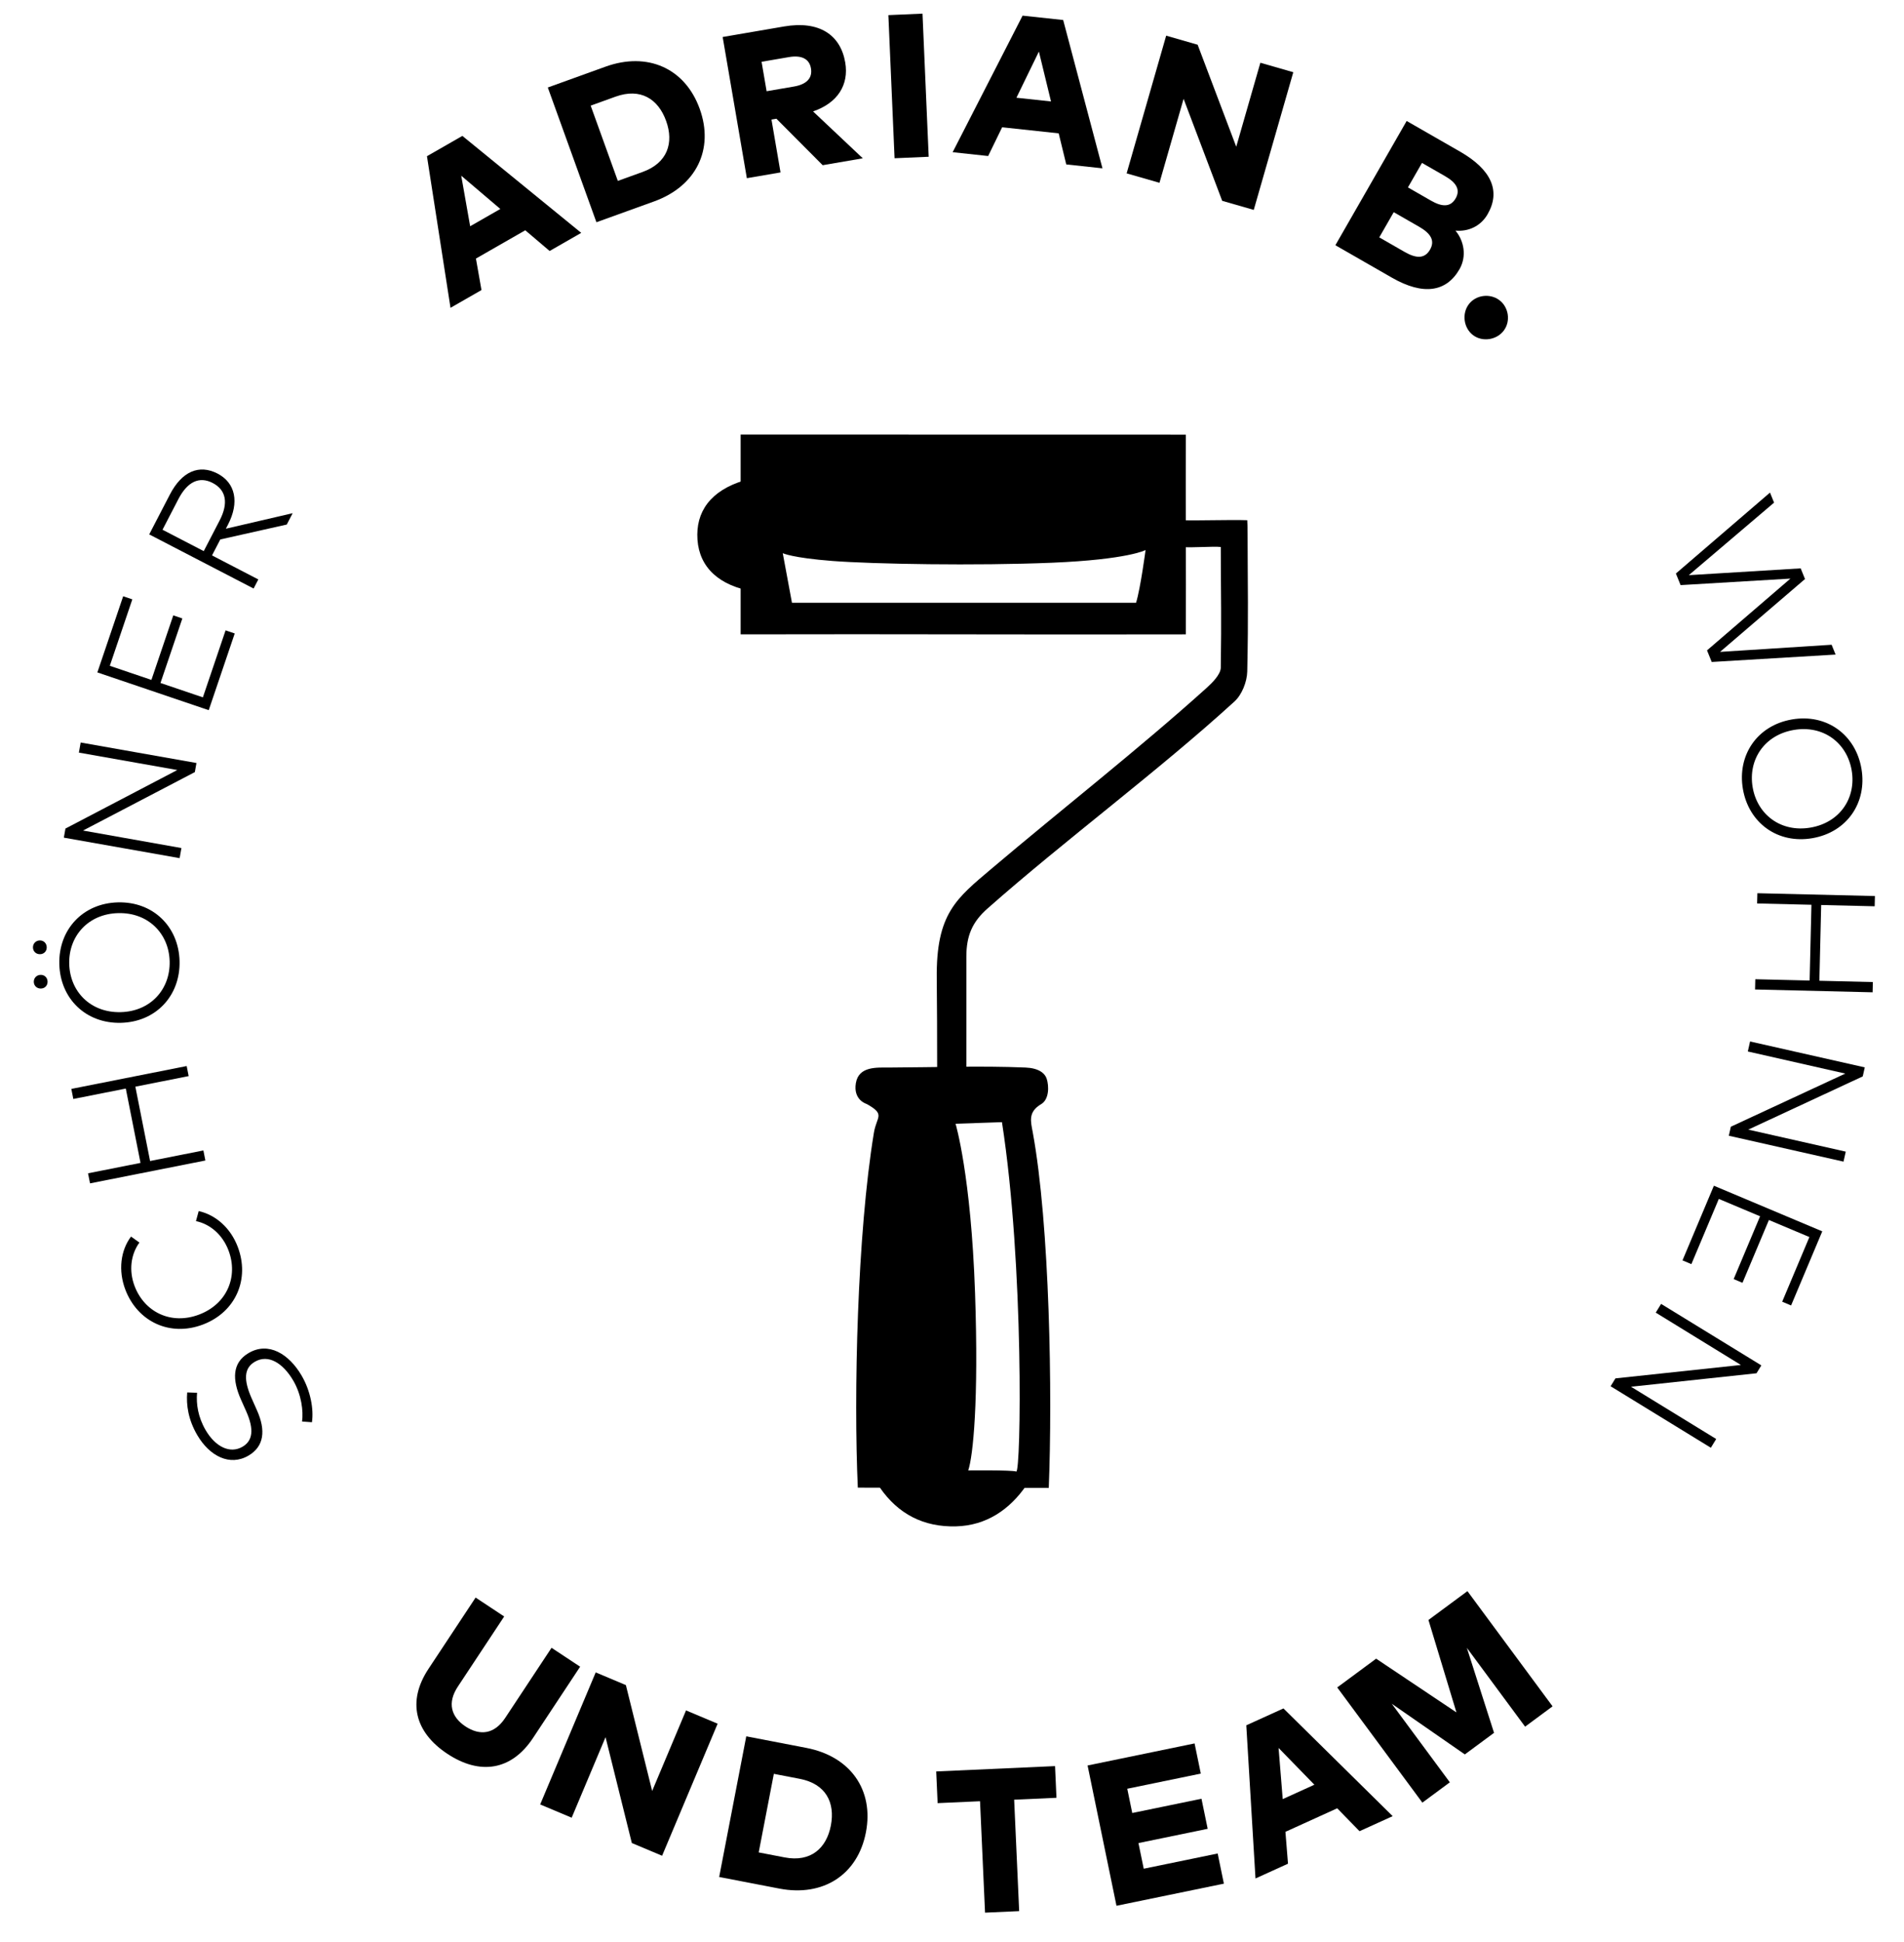
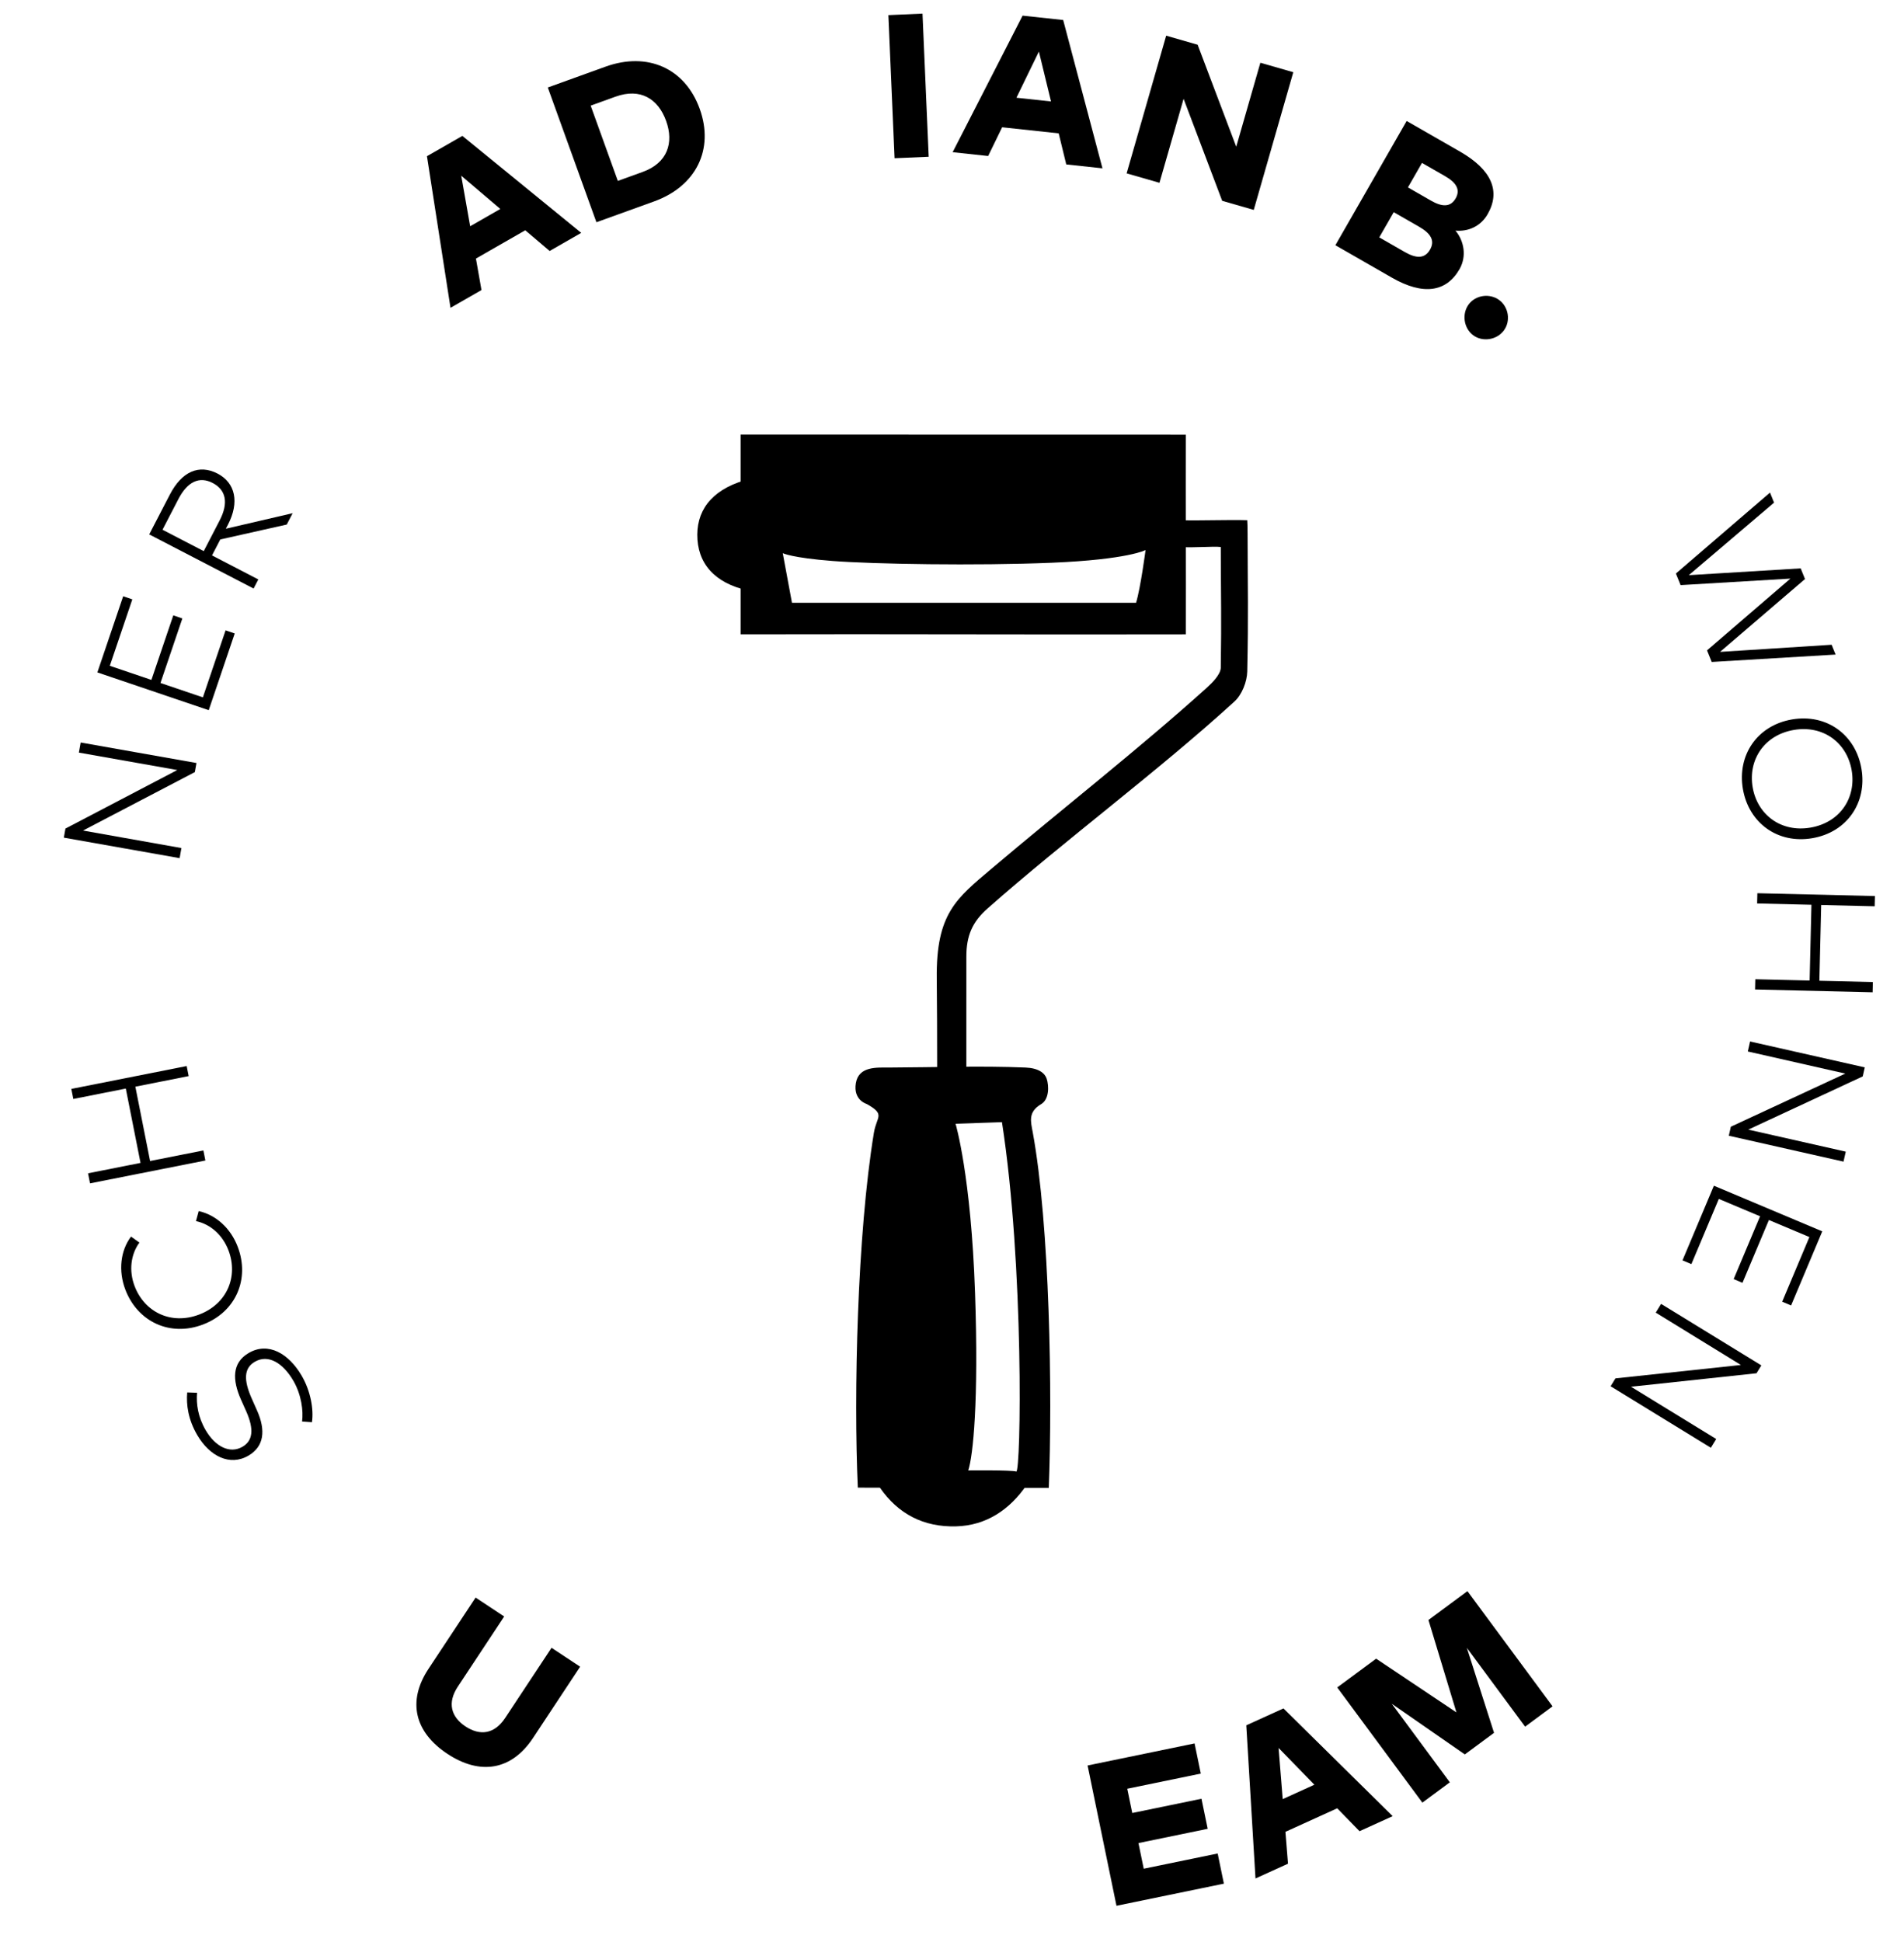
<svg xmlns="http://www.w3.org/2000/svg" version="1.1" id="Ebene_1" x="0px" y="0px" width="816px" height="832px" viewBox="78.5 792.001 816 832" enable-background="new 78.5 792.001 816 832" xml:space="preserve">
  <g>
    <g>
      <path d="M810.081,1070.634l35.741-30.75l-47.065,2.792l-2.014-4.972l40.33-34.666l1.743,4.304l-36.542,31.073l47.946-2.915    l1.852,4.57l-36.408,31.213l47.812-3.056l1.703,4.204l-53.087,3.171L810.081,1070.634z" />
    </g>
    <g>
      <path d="M855.218,1151.101c-14.899,2.556-27.275-6.57-29.764-21.082c-2.488-14.511,6.14-27.237,21.04-29.793    c14.899-2.555,27.275,6.571,29.764,21.082S870.119,1148.546,855.218,1151.101z M847.267,1104.73    c-12.665,2.173-19.646,12.793-17.626,24.571c2.015,11.743,12.135,19.431,24.8,17.259c12.666-2.173,19.646-12.791,17.632-24.534    C870.052,1110.248,859.933,1102.559,847.267,1104.73z" />
    </g>
    <g>
      <path d="M858.229,1212.182l22.923,0.551l-0.105,4.391l-50.379-1.207l0.104-4.391l23.282,0.558l0.778-32.459l-23.282-0.558    l0.105-4.391l50.379,1.207l-0.105,4.391l-22.922-0.549L858.229,1212.182z" />
    </g>
    <g>
      <path d="M820.29,1274.711l49.05-22.767l-41.775-9.466l0.968-4.284l49.155,11.095l-0.871,3.862l-49.059,22.803l41.783,9.431    l-0.967,4.283l-49.156-11.095L820.29,1274.711z" />
    </g>
    <g>
      <path d="M813.025,1299.988l46.447,19.548l-13.361,31.751l-3.815-1.606l11.659-27.702l-17.352-7.303l-11.324,26.907l-3.782-1.592    l11.324-26.907l-17.685-7.441l-11.756,27.936l-3.814-1.605L813.025,1299.988z" />
    </g>
    <g>
      <path d="M770.831,1382.528l53.771-5.743l-36.495-22.426l2.296-3.742l42.958,26.346l-2.07,3.375l-53.79,5.772l36.515,22.396    l-2.296,3.744l-42.958-26.346L770.831,1382.528z" />
    </g>
  </g>
  <g>
    <g>
      <path d="M270.232,1543.375c-13.933-9.213-17.351-22.404-8.09-36.41l20.19-30.533l12.25,8.101l-19.875,30.059    c-4.643,7.021-2.821,13.008,3.287,17.047c6.143,4.062,12.366,3.394,17.008-3.627l19.875-30.059l12.251,8.1l-20.19,30.535    C297.677,1550.59,284.164,1552.586,270.232,1543.375z" />
    </g>
    <g>
-       <path d="M349.284,1581.59l-11.265-45.354l-14.517,34.508l-13.497-5.678l23.798-56.572l12.932,5.441l11.263,45.354l14.517-34.51    l13.537,5.694l-23.798,56.572L349.284,1581.59z" />
-     </g>
+       </g>
    <g>
-       <path d="M449.605,1577.01c-3.5,18.166-18.289,27.728-37.102,24.103l-25.785-4.97l11.613-60.264l25.785,4.969    C442.929,1544.473,453.105,1558.844,449.605,1577.01z M403.66,1585.613l11.104,2.139c11.192,2.158,17.942-3.908,19.817-13.637    c1.9-9.857-2.137-17.867-13.33-20.025l-11.104-2.139L403.66,1585.613z" />
-     </g>
+       </g>
    <g>
-       <path d="M513.14,1563.029l2.146,47.735l-14.627,0.658l-2.146-47.735l-18.174,0.815l-0.61-13.576l50.933-2.289l0.61,13.576    L513.14,1563.029z" />
-     </g>
+       </g>
    <g>
      <path d="M556.993,1608.479l-12.385-60.11l45.856-9.448l2.663,12.924l-31.516,6.493l2.141,10.392l29.669-6.112l2.654,12.881    l-29.669,6.112l2.265,10.991l31.688-6.527l2.663,12.924L556.993,1608.479z" />
    </g>
    <g>
      <path d="M661.153,1576.527l-9.562-9.814l-22.191,10.08l1.098,13.656l-13.931,6.326l-3.942-65.615l15.926-7.232l46.812,46.146    L661.153,1576.527z M641.807,1556.617l-15.342-15.758l1.771,21.92L641.807,1556.617z" />
    </g>
    <g>
      <path d="M732.116,1531.739l-24.968-33.771l11.656,36.414l-12.514,9.252l-31.319-21.714l24.891,33.664l-11.774,8.705    l-36.488-49.351l16.675-12.326l34.413,23.022l-11.994-39.599l16.709-12.354l36.486,49.352L732.116,1531.739z" />
    </g>
  </g>
  <g>
    <path d="M166.682,1404.784c4.082,6.953,10.335,10.211,15.768,7.021c4.314-2.532,5.076-7.278,1.559-15.189l-2.261-5.059   c-3.637-8.259-3.956-15.627,3.308-19.891c8.443-4.957,17.202,0.293,22.688,9.637c3.826,6.52,5.276,14.393,4.444,20.016   l-4.232-0.312c0.604-4.444-0.242-11.504-3.795-17.557c-4.319-7.357-10.614-11.468-16.48-8.023   c-4.719,2.771-4.761,7.889-1.354,15.612l2.339,5.265c3.765,8.476,3.051,15.363-3.654,19.301c-8.04,4.72-16.701,0.204-21.95-8.735   c-3.937-6.706-4.783-13.054-4.331-18.328l4.221,0.152C162.548,1393.479,163.329,1399.073,166.682,1404.784z" />
  </g>
  <g>
    <path d="M134.655,1321.776l3.594,2.561c-3.715,5.111-4.573,12.063-2.062,18.657c4.253,11.168,15.665,16.759,27.674,12.186   c12.009-4.572,16.811-16.339,12.558-27.507c-2.498-6.561-7.695-11.206-13.937-12.525l1.174-4.3   c7.373,1.66,13.671,7.273,16.732,15.313c5.239,13.758-0.772,27.911-14.9,33.291c-14.129,5.381-28.031-1.188-33.271-14.946   C129.143,1336.432,130.123,1327.777,134.655,1321.776z" />
  </g>
  <g>
    <path d="M132.415,1258.364l-22.492,4.456l-0.853-4.308l49.433-9.793l0.853,4.308l-22.845,4.524l6.31,31.851l22.845-4.525   l0.853,4.307l-49.433,9.793l-0.853-4.307l22.492-4.456L132.415,1258.364z" />
  </g>
  <g>
-     <path d="M95.537,1194.898c1.691-0.041,2.946,1.225,2.988,2.914c0.042,1.691-1.152,2.945-2.843,2.986   c-1.691,0.042-3.017-1.15-3.058-2.842C92.582,1196.268,93.846,1194.939,95.537,1194.898z M95.899,1209.651   c1.691-0.041,2.945,1.188,2.987,2.88c0.041,1.69-1.152,2.944-2.843,2.985c-1.691,0.042-3.017-1.149-3.058-2.842   C92.943,1210.984,94.208,1209.693,95.899,1209.651z M129.056,1178.595c15.114-0.37,26.037,10.452,26.397,25.171   c0.36,14.718-10.02,26.062-25.133,26.433c-15.113,0.37-26.037-10.453-26.397-25.17   C103.562,1190.309,113.942,1178.965,129.056,1178.595z M130.208,1225.627c12.846-0.314,21.292-9.812,20.999-21.758   c-0.292-11.912-9.192-20.983-22.039-20.669c-12.847,0.313-21.292,9.812-21,21.724   C108.461,1216.87,117.361,1225.941,130.208,1225.627z" />
-   </g>
+     </g>
  <g>
    <path d="M162.007,1122.786l-47.931,25.04l42.173,7.499l-0.765,4.325l-49.623-8.781l0.69-3.898l47.936-25.074l-42.179-7.465   l0.766-4.323l49.622,8.78L162.007,1122.786z" />
  </g>
  <g>
    <path d="M167.956,1096.256l-47.727-16.178l11.059-32.625l3.921,1.329l-9.648,28.466l17.829,6.043l9.372-27.647l3.886,1.317   l-9.372,27.646l18.17,6.159l9.729-28.704l3.921,1.329L167.956,1096.256z" />
  </g>
  <g>
    <path d="M171.732,994.893c7.701,3.993,9.415,12.343,4.477,21.864l-0.911,1.758l28.625-6.646l-2.519,4.856l-28.493,6.393   l-3.546,6.838l19.844,10.29l-2.021,3.897l-44.737-23.196l8.848-17.064C156.419,994.008,163.808,990.783,171.732,994.893z    M165.819,1028.115l6.81-13.134c3.861-7.446,2.8-13.063-2.984-16.062c-5.752-2.983-10.843-0.514-14.688,6.9l-6.81,13.133   L165.819,1028.115z" />
  </g>
  <g>
    <path d="M314.057,899.53l-10.438-8.872l-21.148,12.119l2.377,13.492l-13.274,7.607l-10.091-64.955l15.176-8.697l50.94,41.545   L314.057,899.53z M292.926,881.525l-16.753-14.247l3.822,21.657L292.926,881.525z" />
  </g>
  <g>
    <path d="M378.371,838.617c6.28,17.399-1.541,33.18-19.562,39.684l-24.698,8.915l-20.836-57.729l24.699-8.915   C355.995,814.069,372.09,821.216,378.371,838.617z M343.285,869.504l10.639-3.84c10.721-3.869,13.42-12.533,10.057-21.854   c-3.408-9.441-10.975-14.263-21.695-10.394l-10.639,3.84L343.285,869.504z" />
  </g>
  <g>
-     <path d="M440.745,818.773c1.636,9.549-3.25,17.369-13.799,20.955l21.323,20.099l-17.196,2.947l-19.825-19.909l-2.117,0.363   l3.88,22.642l-14.432,2.473l-10.367-60.491l26.314-4.511C429.52,800.771,438.701,806.848,440.745,818.773z M407.051,831.086   l11.709-2.007c5.229-0.896,8.034-3.468,7.293-7.788c-0.739-4.321-4.356-5.703-9.456-4.829l-11.709,2.007L407.051,831.086z" />
-   </g>
+     </g>
  <g>
    <path d="M461.885,859.795l-2.653-61.316l14.628-0.633l2.653,61.316L461.885,859.795z" />
  </g>
  <g>
    <path d="M535.466,862.446l-3.242-13.312l-24.233-2.606l-5.999,12.317l-15.212-1.637l29.973-58.503l17.391,1.871l16.84,63.541   L535.466,862.446z M528.934,835.464l-5.195-21.37l-9.624,19.775L528.934,835.464z" />
  </g>
  <g>
    <path d="M602.298,878.042l-16.544-43.705l-10.337,35.982l-14.073-4.043l16.946-58.988l13.483,3.873l16.545,43.705l10.337-35.982   l14.114,4.056l-16.945,58.988L602.298,878.042z" />
  </g>
  <g>
    <path d="M716.06,883.756c-3.032,5.285-8.425,7.548-13.796,7.044c3.695,4.396,4.906,11.003,1.743,16.517   c-5.606,9.771-15.479,11.387-28.978,3.641l-24.222-13.897l30.545-53.232l22.892,13.134   C717.78,864.729,721.711,873.907,716.06,883.756z M669.618,893.7l10.874,6.24c4.905,2.813,8.586,3.006,10.877-0.986   c2.248-3.916,0.224-6.998-4.682-9.812l-10.875-6.238L669.618,893.7z M681.901,872.292l9.886,5.672   c4.562,2.618,8.292,2.989,10.561-0.965c2.227-3.878,0.024-6.911-4.539-9.529l-9.886-5.673L681.901,872.292z" />
  </g>
  <g>
    <path d="M722.998,933.604c-3.038,4.078-9.138,5.002-13.146,2.016c-4.042-3.011-4.938-9.146-1.899-13.225   c3.011-4.043,9.066-4.834,13.108-1.822C725.069,923.558,726.009,929.561,722.998,933.604z" />
  </g>
  <g>
    <path d="M492.648,1270.001l-12.53-0.041c0,0,0.104-36.918-0.152-58.703c-0.33-27.922,8.457-34.368,23.497-47.108   c29.653-25.115,63.296-51.423,92.167-77.446c2.285-2.062,6.025-5.729,6.063-8.683c0.322-22.604,0.05-28.33,0-51.673   c-3.147-0.385-12.872,0.423-16.341,0.001c-0.136-3.402-0.252-8.46-0.366-11.479c6.922,0.243,20.666-0.263,28.046,0   c0.073,0.777,0.137,3.188,0.142,5.588c0.055,24.861,0.389,34.378-0.142,59.222c-0.098,4.388-2.264,9.929-5.483,12.862   c-32.697,29.851-72.684,59.391-105.855,88.707c-6.49,5.737-9.037,11.617-9.042,20.615   C492.636,1226.668,492.648,1270.001,492.648,1270.001z" />
    <path d="M455.526,1428.22c21.139-0.019,41.592-0.027,62.965-0.057c-7.225,10.622-17.285,17.406-30.234,17.763   c-13.874,0.375-24.858-5.238-32.729-16.706" />
    <path d="M399.146,1044.994c-14.562-3.188-21.863-11.784-21.803-23.972c0.063-11.551,7.441-20.26,23.041-23.981   c-0.722,8.531,0.251,14.293,0.064,24.038C400.299,1028.917,399.969,1037.334,399.146,1044.994" />
    <path d="M521.104,1277.088c-0.854-4.631-2.11-8.675,3.619-12.056c3.434-2.025,3.398-7.727,2.349-10.913   c-0.797-2.399-3.497-4.53-9.086-4.762c-19.409-0.805-38.854-0.075-58.282-0.001c-5.358,0.02-13.153-0.653-14.4,6.645   c-1.254,7.334,4.638,8.97,4.638,8.97c8.182,4.582,4.254,5.236,3.084,12.338c-7.155,43.413-8.707,112.286-6.892,152.029   c27.499,0.038,54.554,0.075,81.837,0.113C529.582,1389.598,528.4,1316.764,521.104,1277.088z M514.035,1422.429   c-2.046-0.685-20.569-0.48-20.569-0.48c2.042-6.131,4.518-29.434,2.912-76.04c-1.742-50.573-8.354-72.467-8.354-72.467   l19.887-0.685C517.434,1333.985,516.074,1423.104,514.035,1422.429z" />
    <path d="M586.722,978.213c-69.495-0.009-121.606-0.019-190.812-0.037v85.594c70.437-0.178,122.007,0.17,190.814,0   C586.828,1035.729,586.616,1006.61,586.722,978.213z M565.376,1050.254H417.914l-3.945-21.253c0,0,4,2,21.333,3.333   s61.403,2.113,94.058,0.753c32.654-1.358,40.098-5.438,40.098-5.438S567.303,1044.001,565.376,1050.254z" />
  </g>
</svg>